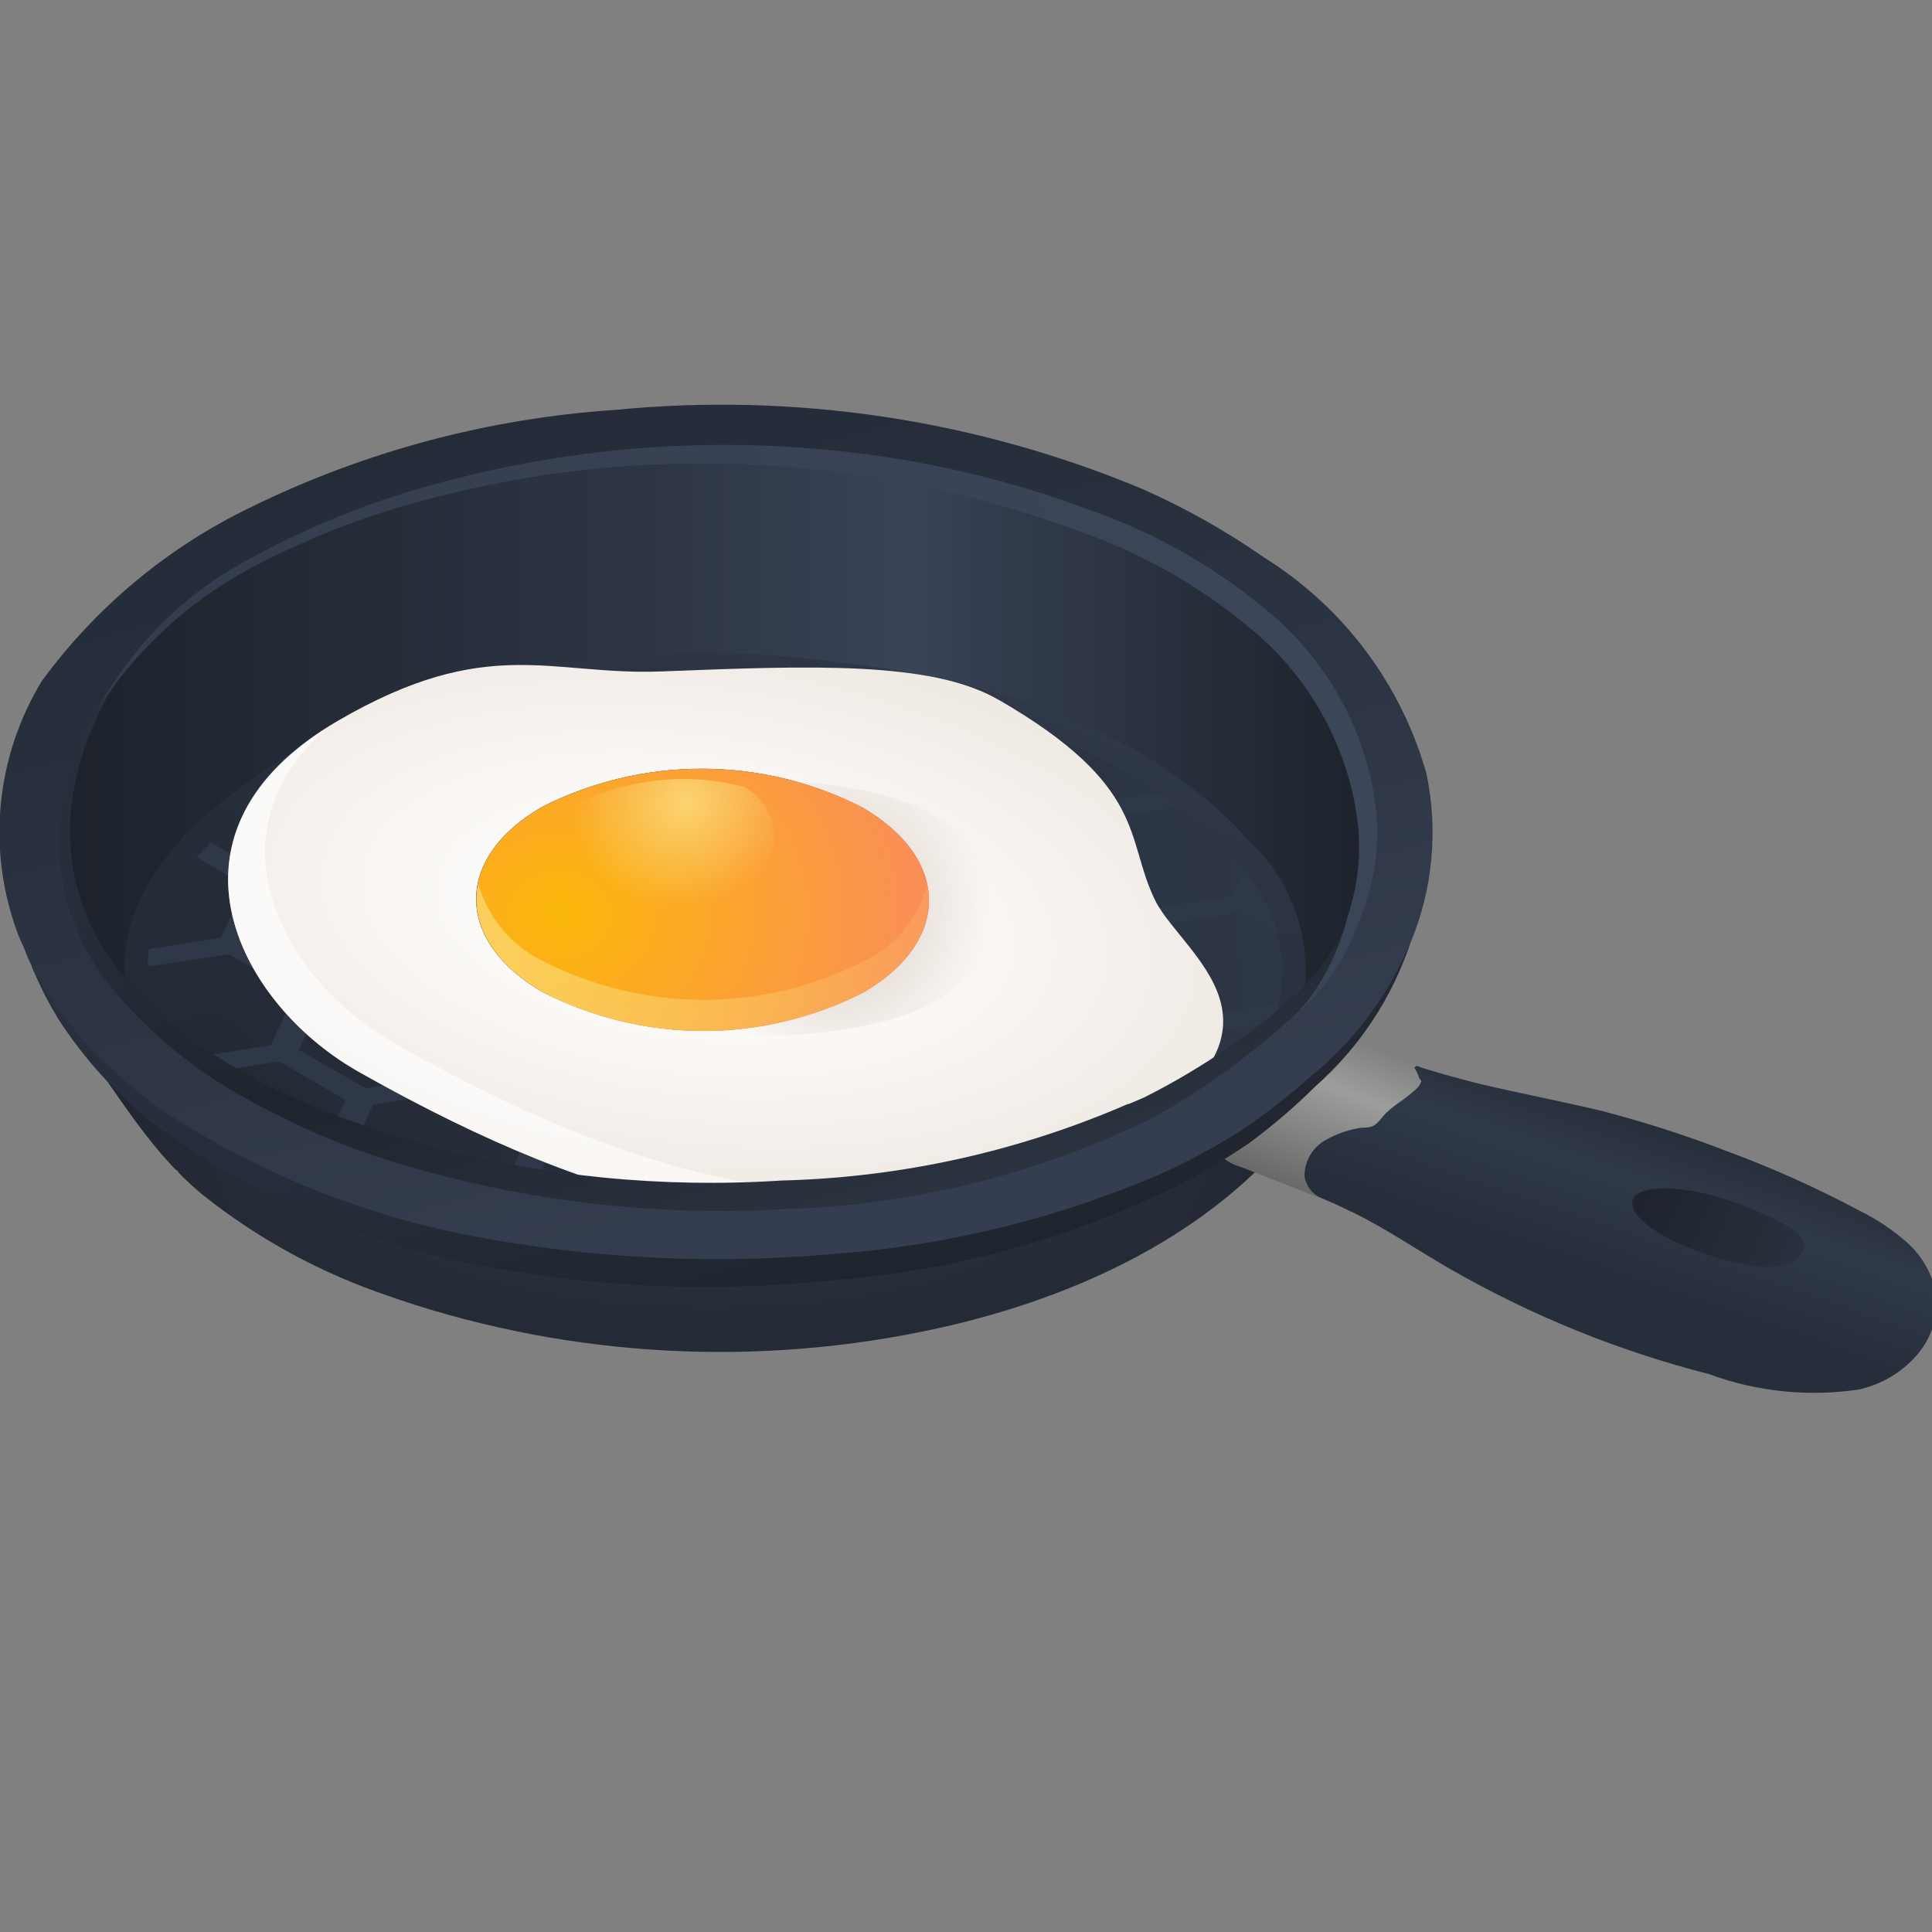
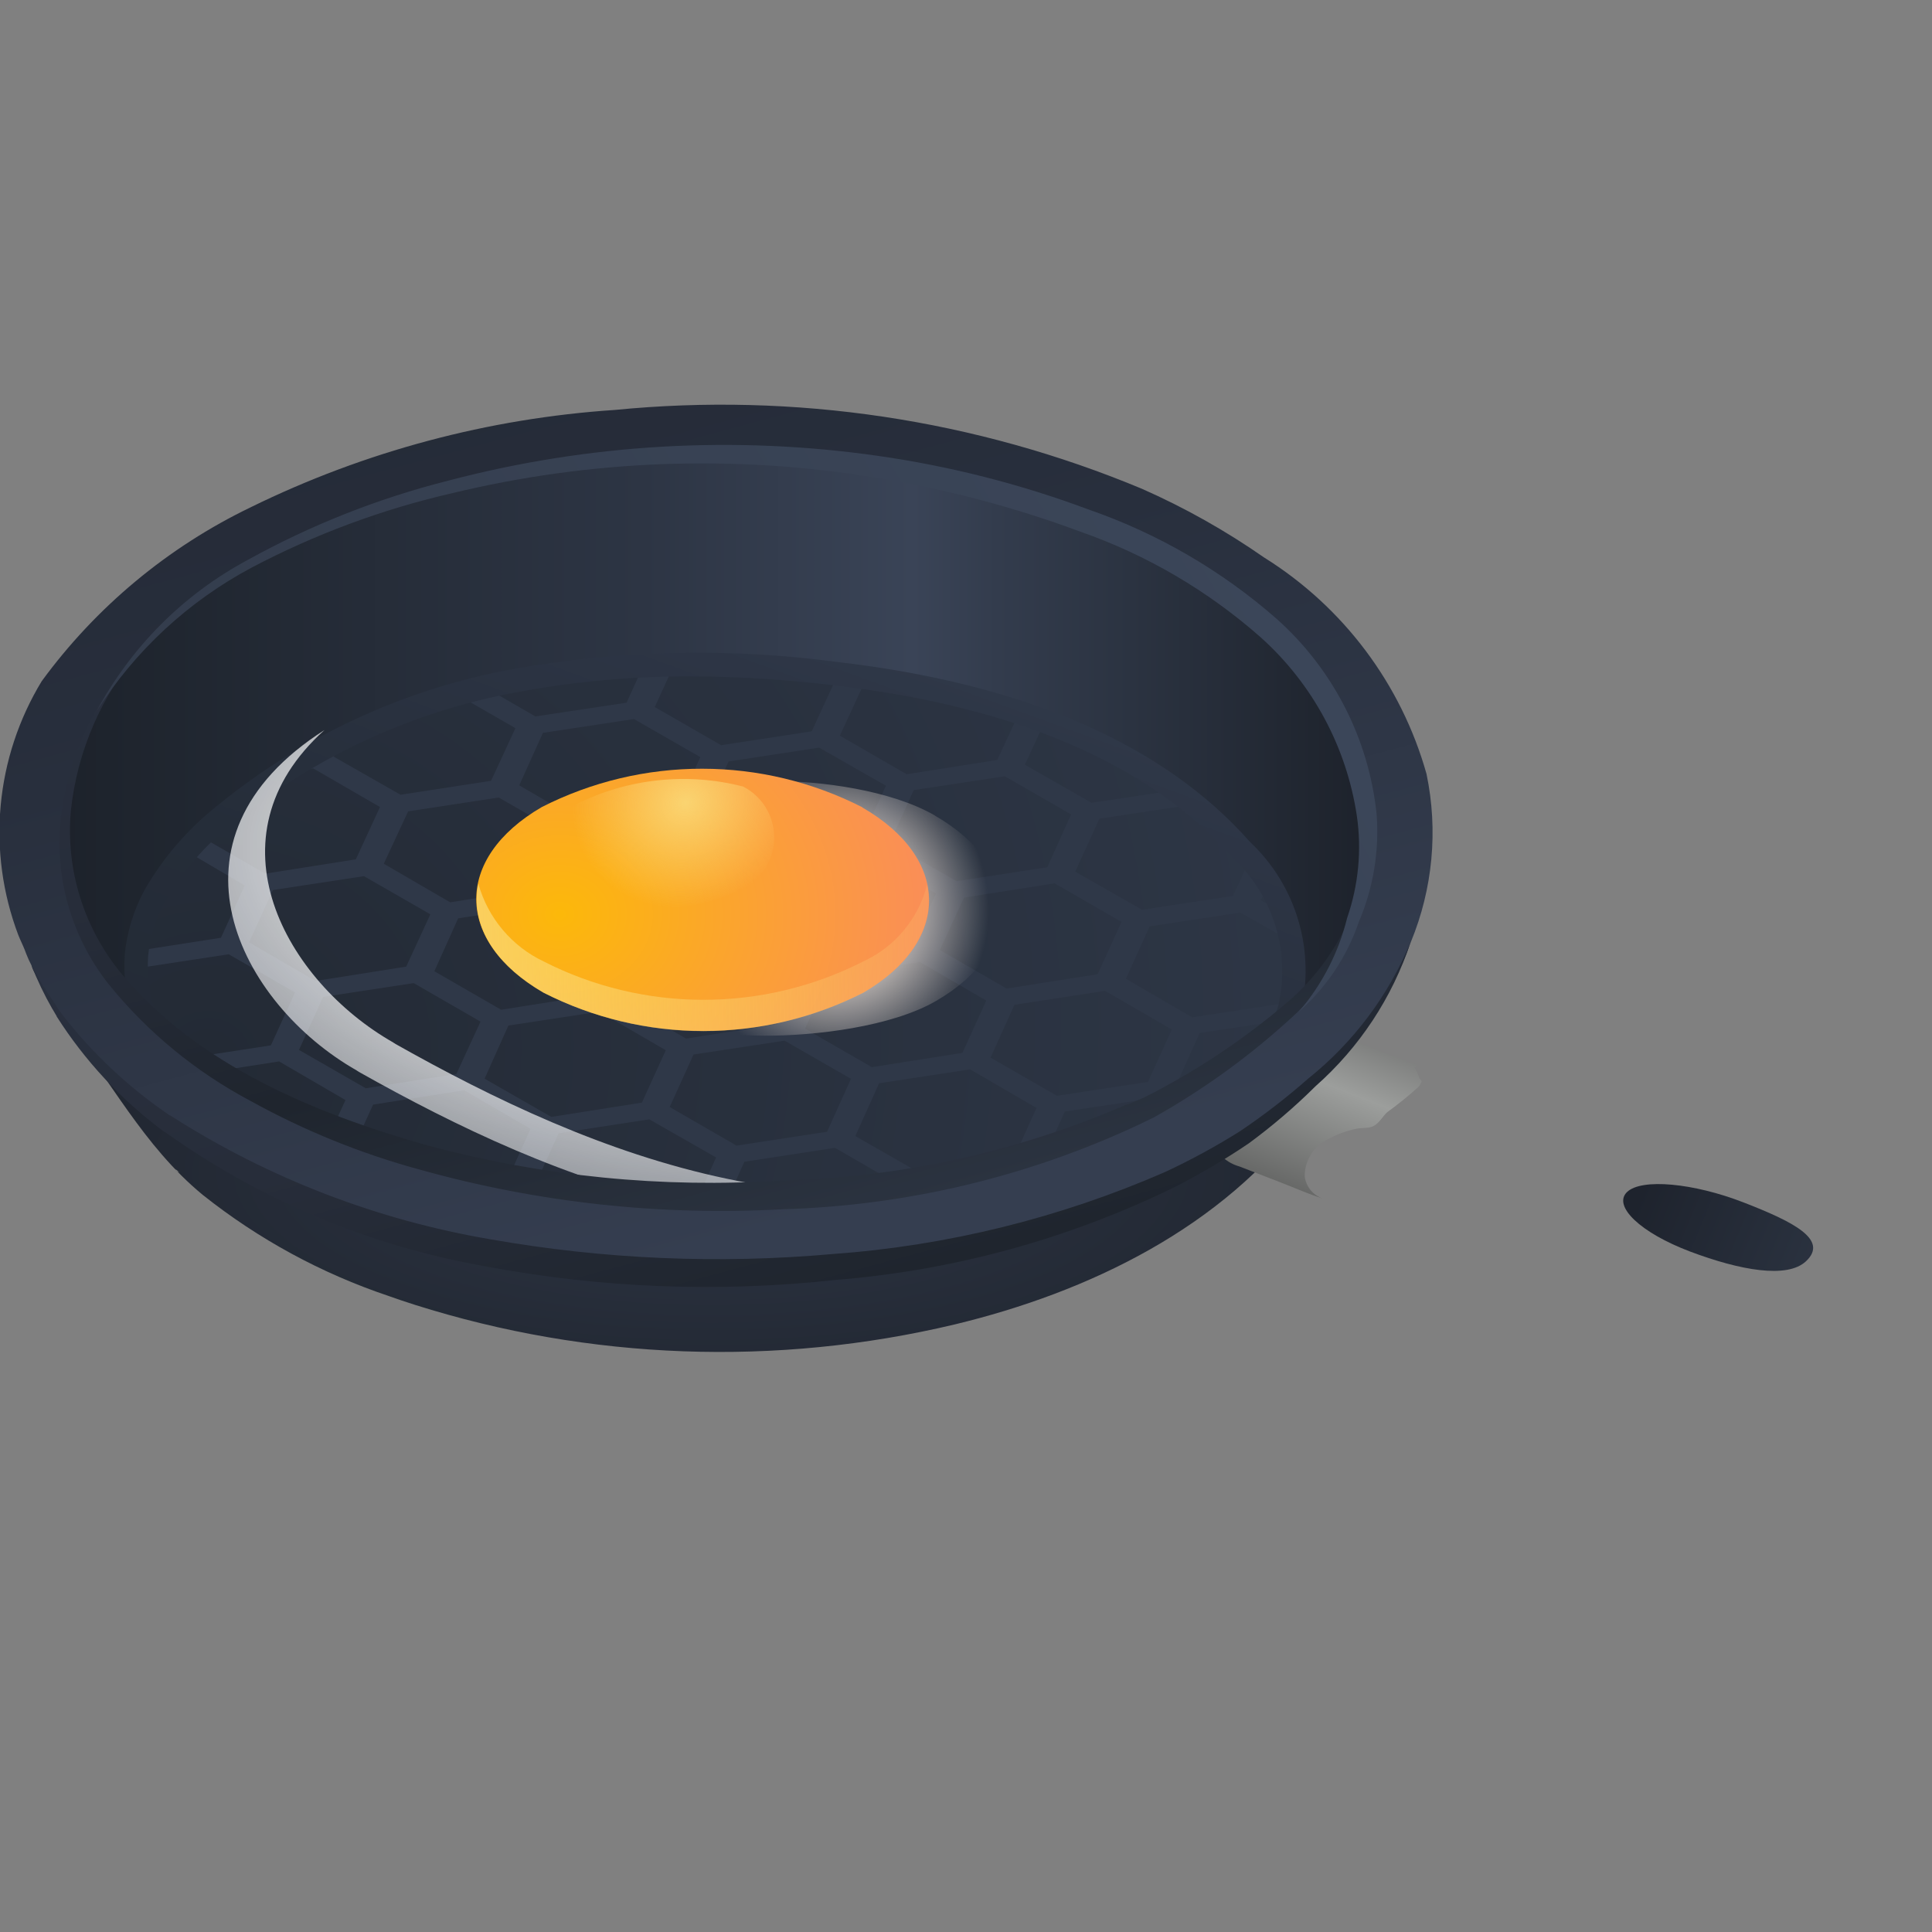
<svg xmlns="http://www.w3.org/2000/svg" fill="none" viewBox="0 0 28 28" height="28" width="28">
  <rect x="0" y="0" width="28" height="28" fill="#808080" stroke="none" />
  <g clip-path="url(#clip0_22495_63226)">
    <path fill="url(#paint0_radial_22495_63226)" d="M18.754 14.191C18.75 14.343 18.725 14.493 18.679 14.637C18.665 14.688 18.648 14.739 18.628 14.788C18.178 15.899 17.332 16.803 16.253 17.325C14.747 18.116 13.088 18.57 11.389 18.657C11.245 18.67 11.094 18.676 10.949 18.682C10.15 18.713 9.349 18.677 8.555 18.576C8.417 18.557 8.278 18.538 8.146 18.513C6.797 18.322 5.496 17.877 4.313 17.2C3.779 16.889 3.296 16.5 2.88 16.043C2.759 15.908 2.645 15.765 2.541 15.616C2.433 15.469 2.339 15.312 2.258 15.149C2.198 15.022 2.145 14.892 2.1 14.758C2.025 14.541 1.981 14.315 1.968 14.086C1.968 14.004 1.968 13.929 1.974 13.847C1.976 13.826 1.98 13.805 1.986 13.784C2.022 13.502 2.109 13.229 2.244 12.98C2.372 12.751 2.524 12.536 2.697 12.338C2.759 12.269 2.829 12.194 2.904 12.125C3.02 12.009 3.141 11.9 3.269 11.798C3.523 11.585 3.792 11.391 4.073 11.215C4.352 11.025 4.646 10.859 4.953 10.718C5.488 10.449 6.048 10.232 6.625 10.071C6.756 10.033 6.888 9.995 7.026 9.964L7.46 9.87C8.072 9.752 8.692 9.68 9.314 9.656C9.465 9.644 9.609 9.644 9.761 9.644C10.493 9.627 11.226 9.66 11.953 9.744L12.104 9.763C12.338 9.788 12.563 9.822 12.796 9.857C13.465 9.959 14.125 10.115 14.769 10.324L15.139 10.456C15.812 10.699 16.446 11.036 17.025 11.456C17.169 11.556 17.308 11.669 17.446 11.782C17.637 11.951 17.817 12.132 17.987 12.322C18.03 12.373 18.068 12.417 18.103 12.467C18.201 12.581 18.289 12.703 18.368 12.832C18.452 12.959 18.525 13.094 18.587 13.233C18.644 13.37 18.688 13.511 18.719 13.655C18.759 13.831 18.771 14.012 18.754 14.191Z" />
    <path fill="#2F3848" d="M18.598 14.543L17.278 14.744L16.317 14.185L16.662 13.426L17.976 13.226L18.725 13.65C18.694 13.506 18.65 13.365 18.594 13.229L18.273 13.047L18.374 12.827C18.296 12.698 18.207 12.576 18.109 12.462L17.871 12.984L16.551 13.185L15.583 12.632L15.933 11.865L17.247 11.666L17.448 11.78C17.31 11.666 17.171 11.553 17.027 11.453L15.82 11.635L14.853 11.083L15.144 10.455L14.774 10.322L14.453 11.014L13.14 11.221L12.172 10.662L12.522 9.904L12.799 9.859C12.565 9.821 12.34 9.79 12.107 9.765L11.956 9.746L12.114 9.841L11.764 10.599L10.451 10.8L9.489 10.247L9.766 9.644C9.615 9.644 9.47 9.644 9.32 9.656L9.081 10.184L7.759 10.383L7.03 9.962C6.891 9.993 6.759 10.031 6.628 10.069L7.47 10.553L7.117 11.316L5.804 11.518L4.836 10.966L4.952 10.715C4.646 10.856 4.352 11.022 4.073 11.211L4.539 11.136L5.507 11.696L5.157 12.454L3.843 12.662L2.907 12.121C2.832 12.19 2.762 12.265 2.7 12.334L3.547 12.833L3.202 13.591L1.988 13.78C1.982 13.8 1.977 13.821 1.976 13.843C1.97 13.925 1.97 14 1.97 14.082L1.995 14.031L3.315 13.83L4.276 14.383L3.926 15.15L2.619 15.351L2.261 15.15C2.341 15.313 2.436 15.47 2.543 15.617L4.045 15.383L5.007 15.943L4.598 16.835L5.905 17.594L7.458 17.355L8.425 17.915L8.149 18.511C8.281 18.536 8.419 18.556 8.557 18.574L8.827 17.977L10.141 17.77L11.109 18.329L10.952 18.679C11.097 18.673 11.247 18.667 11.392 18.654L11.511 18.39L13.063 18.145L13.471 17.253L15.024 17.014L15.432 16.109L16.978 15.876L17.386 14.971L18.63 14.783C18.65 14.733 18.667 14.683 18.681 14.632C18.727 14.487 18.752 14.337 18.756 14.186L18.598 14.543ZM16.254 13.361L15.909 14.119L14.588 14.327L13.621 13.768L13.971 13.009L15.284 12.802L16.254 13.361ZM8.92 13.669L8.57 14.427L7.263 14.634L6.295 14.076L6.64 13.309L7.961 13.108L8.92 13.669ZM8.254 12.934L8.6 12.176L9.917 11.973L10.878 12.526L10.528 13.284L9.221 13.492L8.254 12.934ZM7.368 14.863L8.687 14.662L9.649 15.221L9.303 15.98L7.99 16.187L7.023 15.633L7.368 14.863ZM8.977 14.493L9.327 13.734L10.64 13.527L11.608 14.086L11.262 14.845L9.943 15.052L8.977 14.493ZM10.937 13.355L11.283 12.597L12.603 12.39L13.564 12.949L13.219 13.707L11.905 13.915L10.937 13.355ZM10.051 15.283L11.371 15.082L12.333 15.635L11.987 16.402L10.674 16.603L9.706 16.044L10.051 15.283ZM11.667 14.908L12.012 14.149L13.332 13.942L14.294 14.501L13.948 15.259L12.635 15.466L11.667 14.908ZM13.242 11.451L14.562 11.25L15.523 11.803L15.178 12.569L13.864 12.771L12.896 12.218L13.242 11.451ZM10.559 11.036L11.872 10.835L12.84 11.388L12.49 12.146L11.177 12.354L10.209 11.803L10.559 11.036ZM7.869 10.621L9.188 10.421L10.15 10.973L9.8 11.732L8.487 11.94L7.525 11.382L7.869 10.621ZM5.915 11.759L7.228 11.558L8.189 12.111L7.844 12.869L6.524 13.077L5.562 12.518L5.915 11.759ZM3.61 13.657L3.955 12.899L5.275 12.698L6.237 13.251L5.887 14.009L4.573 14.217L3.61 13.657ZM4.333 15.216L4.683 14.448L5.996 14.248L6.964 14.806L6.614 15.565L5.301 15.772L4.333 15.216ZM7.343 17.125L6.029 17.326L5.061 16.767L5.407 16.009L6.727 15.801L7.689 16.36L7.343 17.125ZM10.033 17.541L8.713 17.741L7.751 17.182L8.097 16.424L9.41 16.222L10.378 16.775L10.033 17.541ZM12.722 17.955L11.402 18.156L10.442 17.603L10.788 16.837L12.101 16.635L13.069 17.195L12.722 17.955ZM14.677 16.818L13.363 17.018L12.396 16.465L12.741 15.699L14.06 15.498L15.022 16.057L14.677 16.818ZM16.637 15.68L15.318 15.881L14.356 15.328L14.702 14.562L16.015 14.36L16.983 14.92L16.637 15.68Z" />
    <path fill="url(#paint1_linear_22495_63226)" d="M19.819 12.36C19.805 12.614 19.758 12.864 19.679 13.105C19.488 13.693 19.146 14.219 18.687 14.633L18.679 14.64C18.779 14.226 18.767 13.793 18.645 13.384C18.523 12.976 18.296 12.608 17.986 12.316C16.54 10.678 14.275 10.013 12.105 9.763C10.56 9.557 8.992 9.592 7.457 9.866C5.92 10.148 4.479 10.813 3.267 11.799C2.853 12.124 2.505 12.524 2.242 12.98C2.101 13.229 2.014 13.504 1.984 13.788C1.953 14.072 1.982 14.36 2.067 14.633L2.06 14.625C1.594 14.187 1.25 13.635 1.063 13.024C0.912 12.385 0.924 11.719 1.097 11.086C1.27 10.453 1.6 9.874 2.055 9.401C2.976 8.461 4.121 7.771 5.383 7.394C8.665 6.287 12.223 6.31 15.491 7.461C16.737 7.849 17.864 8.547 18.767 9.49C19.471 10.277 19.848 11.304 19.819 12.36Z" />
    <path fill="url(#paint2_linear_22495_63226)" d="M10.409 18.858C8.252 18.903 6.121 18.381 4.229 17.346C3.681 17.026 3.184 16.625 2.754 16.158C2.39 15.769 2.111 15.307 1.937 14.804C1.83 14.491 1.786 14.16 1.808 13.83C1.841 13.504 1.938 13.188 2.094 12.9C2.367 12.425 2.729 12.006 3.161 11.667C4.395 10.662 5.862 9.986 7.426 9.698C8.979 9.421 10.564 9.385 12.127 9.593C14.851 9.908 16.866 10.786 18.116 12.202C18.448 12.514 18.69 12.908 18.818 13.345C18.946 13.781 18.956 14.245 18.845 14.686C18.409 15.909 17.507 16.91 16.337 17.473C14.507 18.42 12.469 18.897 10.409 18.858ZM10.019 9.803C9.172 9.799 8.325 9.876 7.492 10.032C5.983 10.309 4.568 10.961 3.377 11.929C2.98 12.24 2.645 12.625 2.392 13.061C2.258 13.309 2.174 13.581 2.146 13.861C2.128 14.146 2.168 14.433 2.263 14.703C2.423 15.161 2.677 15.58 3.009 15.934C3.416 16.375 3.887 16.753 4.406 17.054C7.608 18.965 12.887 19.019 16.174 17.178C17.265 16.658 18.109 15.73 18.521 14.594C18.614 14.207 18.602 13.803 18.486 13.423C18.37 13.043 18.156 12.7 17.864 12.43C16.67 11.078 14.728 10.238 12.089 9.933C11.402 9.849 10.711 9.805 10.019 9.803Z" />
-     <path fill="url(#paint3_radial_22495_63226)" d="M7.875 14.386C6.587 13.643 6.572 12.44 7.851 11.696C8.571 11.33 9.367 11.14 10.174 11.141C10.981 11.142 11.777 11.333 12.496 11.7C13.775 12.439 13.79 13.643 12.511 14.384C11.793 14.749 10.998 14.94 10.193 14.94C9.387 14.94 8.593 14.749 7.875 14.384M14.466 10.139C13.495 9.579 11.756 9.646 9.587 9.731C7.973 9.793 7.067 9.184 4.897 10.446C2.163 12.034 3.424 14.509 5.162 15.513L5.19 15.529C7.998 17.111 11.757 18.709 15.531 16.891C19.305 15.073 17.161 13.894 16.742 13.05C16.299 12.152 16.651 11.4 14.467 10.138" />
    <path fill="url(#paint4_radial_22495_63226)" d="M13.552 11.82C12.264 11.076 9.461 11.295 10.903 11.625C12.2 11.916 12.844 12.383 12.762 12.93C12.694 13.378 12.671 14.035 10.557 14.648C9.138 15.06 12.288 15.249 13.567 14.506C14.846 13.763 14.831 12.559 13.552 11.822" />
    <path fill="url(#paint5_radial_22495_63226)" d="M16.072 16.491C12.292 18.307 8.532 16.708 5.73 15.129C5.72 15.119 5.71 15.119 5.7 15.109C4.142 14.222 2.967 12.139 4.703 10.58C2.226 12.159 3.469 14.546 5.17 15.514C5.18 15.524 5.19 15.524 5.2 15.534C8.003 17.113 11.762 18.712 15.532 16.896C16.093 16.645 16.617 16.319 17.091 15.928C16.763 16.136 16.422 16.324 16.072 16.491Z" />
    <path fill="url(#paint6_radial_22495_63226)" d="M12.498 11.7C11.779 11.333 10.983 11.141 10.176 11.141C9.369 11.14 8.573 11.33 7.853 11.696C6.574 12.439 6.589 13.643 7.877 14.386C8.595 14.751 9.389 14.942 10.195 14.942C11.001 14.942 11.795 14.751 12.513 14.386C13.792 13.643 13.777 12.439 12.498 11.703" />
    <path fill="url(#paint7_linear_22495_63226)" d="M12.509 14.389C11.792 14.754 10.999 14.944 10.195 14.944C9.39 14.944 8.598 14.754 7.881 14.389C7.131 13.955 6.815 13.373 6.933 12.81C7.002 13.054 7.121 13.281 7.285 13.475C7.448 13.669 7.651 13.826 7.881 13.935C8.598 14.3 9.39 14.49 10.195 14.49C10.999 14.49 11.792 14.3 12.509 13.935C12.737 13.83 12.939 13.676 13.099 13.483C13.26 13.29 13.375 13.063 13.436 12.82C13.555 13.373 13.249 13.955 12.509 14.389Z" opacity="0.8" />
    <path fill="url(#paint8_radial_22495_63226)" d="M10.77 11.399C9.958 11.19 9.097 11.282 8.347 11.657C7.7 12.002 7.708 12.562 8.358 12.907C8.726 13.078 9.126 13.166 9.531 13.166C9.935 13.166 10.335 13.078 10.703 12.907C10.85 12.848 10.977 12.747 11.068 12.617C11.16 12.487 11.213 12.334 11.22 12.175C11.227 12.016 11.188 11.859 11.109 11.721C11.029 11.584 10.912 11.472 10.77 11.399Z" opacity="0.8" />
    <path fill="url(#paint9_radial_22495_63226)" d="M19.565 14.986C18.724 16.024 17.631 16.828 16.389 17.319C15.383 17.738 14.333 18.039 13.258 18.216C11.61 18.483 9.932 18.514 8.276 18.305C6.208 18.115 4.219 17.419 2.484 16.277C1.891 15.855 1.36 15.351 0.909 14.78C1.6 15.643 2.069 16.6 2.938 17.317C3.745 17.959 4.657 18.455 5.634 18.783C5.759 18.828 5.886 18.87 6.014 18.911C8.547 19.712 11.25 19.81 13.835 19.195C15.775 18.728 17.727 17.79 18.932 16.144C19.228 15.74 19.474 15.29 19.762 14.879C19.74 14.906 19.587 14.958 19.565 14.986ZM2.56 16.969C2.554 16.958 2.547 16.948 2.538 16.94C2.562 16.957 2.584 16.977 2.604 16.998C2.591 16.987 2.576 16.978 2.56 16.971V16.969Z" />
    <path fill="url(#paint10_linear_22495_63226)" d="M20.5 15.474C20.494 15.464 20.543 15.447 20.536 15.437L20.283 15.34L19.754 15.136L19.43 15.011C19.377 14.99 19.325 14.97 19.272 14.952C19.231 14.93 19.187 14.915 19.141 14.908C19.111 14.91 19.083 14.924 19.063 14.947C18.698 15.303 18.314 15.642 17.94 15.988C17.83 16.078 17.736 16.188 17.665 16.312C17.63 16.375 17.611 16.445 17.612 16.517C17.613 16.589 17.633 16.659 17.67 16.721C17.747 16.809 17.849 16.874 17.962 16.905L18.579 17.144C18.771 17.218 18.962 17.305 19.162 17.367C19.095 17.342 19.036 17.299 18.991 17.244C18.947 17.188 18.918 17.121 18.909 17.05C18.908 16.939 18.938 16.829 18.997 16.735C19.055 16.64 19.139 16.563 19.239 16.514C19.369 16.442 19.509 16.39 19.655 16.359C19.74 16.34 19.83 16.359 19.908 16.319C19.986 16.279 20.04 16.179 20.102 16.121C20.263 16.004 20.417 15.879 20.564 15.746C20.58 15.724 20.593 15.701 20.603 15.676C20.606 15.662 20.578 15.644 20.573 15.63C20.555 15.575 20.53 15.523 20.5 15.474Z" />
    <path fill="url(#paint11_linear_22495_63226)" d="M26.174 18.279C25.902 18.535 25.219 18.411 24.496 18.139C23.774 17.867 23.37 17.479 23.58 17.276C23.79 17.074 24.543 17.145 25.265 17.425C25.987 17.705 26.508 17.966 26.174 18.279Z" />
-     <path fill="url(#paint12_linear_22495_63226)" d="M28.053 18.725C27.996 18.45 27.853 18.201 27.645 18.013C27.436 17.827 27.202 17.67 26.95 17.547C26.329 17.215 25.686 16.927 25.025 16.683C24.425 16.451 23.811 16.254 23.188 16.094C22.622 15.96 22.045 15.849 21.473 15.715C21.187 15.645 20.895 15.563 20.61 15.476C20.592 15.47 20.569 15.458 20.534 15.447C20.522 15.452 20.499 15.47 20.499 15.476C20.53 15.522 20.554 15.573 20.569 15.627C20.575 15.639 20.604 15.656 20.598 15.674C20.589 15.698 20.577 15.722 20.563 15.744C20.423 15.896 20.254 15.977 20.102 16.117C20.038 16.176 19.98 16.275 19.904 16.316C19.828 16.357 19.735 16.333 19.653 16.357C19.508 16.386 19.368 16.437 19.239 16.508C19.138 16.557 19.054 16.634 18.995 16.729C18.936 16.823 18.905 16.933 18.906 17.045C18.916 17.116 18.944 17.183 18.988 17.24C19.032 17.296 19.09 17.34 19.157 17.366C19.365 17.455 19.338 17.442 19.618 17.576C20.102 17.815 20.551 18.124 21.018 18.392C22.194 19.067 23.455 19.579 24.769 19.915C25.464 20.171 26.212 20.247 26.945 20.137C27.268 20.064 27.561 19.891 27.779 19.641C27.888 19.517 27.969 19.371 28.016 19.213C28.063 19.055 28.076 18.888 28.053 18.725ZM26.058 18.235C25.807 18.468 25.189 18.352 24.535 18.107C23.882 17.861 23.515 17.506 23.707 17.325C23.9 17.144 24.576 17.208 25.23 17.459C25.883 17.71 26.355 17.949 26.058 18.235Z" />
    <path fill="url(#paint13_linear_22495_63226)" d="M20.674 11.216C20.308 9.914 19.468 8.796 18.321 8.08C17.764 7.692 17.171 7.358 16.55 7.084C14.138 6.078 11.514 5.685 8.913 5.941C7.079 6.063 5.287 6.541 3.637 7.35C2.434 7.929 1.392 8.796 0.604 9.873C0.272 10.42 0.069 11.035 0.01 11.672C-0.049 12.309 0.038 12.95 0.264 13.548C0.293 13.623 0.331 13.696 0.36 13.77C0.367 13.792 0.375 13.807 0.382 13.828C0.404 13.884 0.428 13.938 0.456 13.991C0.466 14.027 0.481 14.062 0.5 14.094L0.566 14.227C0.596 14.285 0.633 14.344 0.67 14.402C0.708 14.46 0.751 14.535 0.787 14.601C0.813 14.633 0.835 14.668 0.853 14.705C1.283 15.317 1.814 15.851 2.425 16.284H2.432C4.107 17.398 6.026 18.091 8.025 18.305C9.483 18.483 10.956 18.49 12.416 18.328C12.519 18.312 12.622 18.312 12.725 18.298C14.737 18.086 16.667 17.387 18.348 16.262C18.687 16.012 19.005 15.736 19.299 15.435C19.707 15.017 20.045 14.537 20.3 14.013C20.337 13.932 20.373 13.851 20.403 13.77C20.418 13.725 20.432 13.688 20.447 13.653C20.765 12.882 20.845 12.033 20.674 11.216ZM19.678 13.105C19.486 13.695 19.142 14.225 18.682 14.642C18.091 15.164 17.442 15.617 16.749 15.992C16.712 16.014 16.683 16.029 16.645 16.05C16.564 16.087 16.491 16.124 16.417 16.154L16.372 16.176C14.853 16.856 13.218 17.239 11.555 17.305C9.853 17.43 8.141 17.283 6.485 16.869C5.284 16.586 4.138 16.107 3.092 15.452C2.723 15.215 2.379 14.942 2.066 14.635C1.598 14.194 1.253 13.64 1.063 13.026C0.912 12.388 0.923 11.722 1.097 11.089C1.27 10.456 1.599 9.876 2.054 9.404C2.976 8.464 4.121 7.773 5.382 7.397C8.665 6.289 12.223 6.313 15.49 7.463C16.737 7.851 17.864 8.549 18.767 9.492C19.472 10.279 19.85 11.306 19.822 12.363C19.807 12.615 19.758 12.865 19.678 13.105Z" />
    <path fill="url(#paint14_linear_22495_63226)" d="M0.457 13.991C0.565 14.196 0.686 14.394 0.821 14.583H0.816L0.891 14.691L0.888 14.686C1.339 15.271 1.883 15.779 2.497 16.19L2.426 16.166H2.468L2.505 16.19C3.906 17.081 5.472 17.683 7.109 17.961C8.747 18.25 10.415 18.322 12.072 18.174C13.731 18.054 15.357 17.652 16.882 16.987C17.259 16.812 17.624 16.613 17.975 16.392C18.319 16.16 18.647 15.907 18.958 15.633C19.614 15.109 20.125 14.426 20.445 13.65C20.179 14.458 19.702 15.18 19.065 15.743C18.763 16.043 18.439 16.32 18.096 16.572C17.744 16.81 17.377 17.026 16.997 17.217C15.464 17.963 13.805 18.415 12.106 18.55C10.414 18.735 8.704 18.668 7.031 18.352C5.346 18.055 3.749 17.383 2.36 16.384L2.432 16.407H2.385L2.356 16.385C1.748 15.931 1.228 15.371 0.821 14.731V14.727L0.763 14.628L0.758 14.621C0.642 14.418 0.541 14.208 0.457 13.991Z" />
    <path fill="url(#paint15_linear_22495_63226)" d="M19.818 12.36C19.79 13.233 19.426 14.061 18.802 14.671C18.175 15.259 17.479 15.769 16.73 16.19L16.724 16.194L16.713 16.199L16.48 16.311L16.493 16.305C14.88 17.058 13.13 17.473 11.351 17.525C9.579 17.624 7.804 17.431 6.095 16.954C5.238 16.722 4.411 16.387 3.634 15.957C2.842 15.538 2.143 14.964 1.578 14.268C1.298 13.915 1.093 13.507 0.975 13.072C0.858 12.636 0.831 12.181 0.896 11.734C1.032 10.856 1.435 10.042 2.051 9.401C1.477 10.06 1.12 10.88 1.027 11.749C0.95 12.606 1.217 13.459 1.768 14.12C2.876 15.438 4.554 16.135 6.193 16.6C7.865 17.05 9.599 17.222 11.327 17.109C13.055 17.066 14.758 16.69 16.343 16.001H16.349H16.357L16.58 15.906L16.564 15.914C17.315 15.538 18.018 15.072 18.657 14.526C19.301 13.974 19.715 13.201 19.818 12.36Z" />
    <path fill="url(#paint16_linear_22495_63226)" d="M1.403 10.303C1.9 9.375 2.66 8.614 3.588 8.116C4.504 7.609 5.482 7.222 6.496 6.966C8.528 6.431 10.646 6.309 12.726 6.607C13.767 6.756 14.788 7.015 15.773 7.383C16.779 7.731 17.708 8.271 18.508 8.974C19.32 9.701 19.834 10.704 19.95 11.789C19.993 12.327 19.904 12.868 19.692 13.364C19.521 13.866 19.221 14.314 18.823 14.663C19.159 14.272 19.399 13.807 19.523 13.306C19.688 12.829 19.737 12.32 19.664 11.821C19.514 10.823 19.021 9.908 18.269 9.235C17.505 8.561 16.618 8.041 15.656 7.705C14.693 7.347 13.696 7.085 12.681 6.921C10.642 6.585 8.556 6.663 6.547 7.149C5.538 7.381 4.565 7.743 3.649 8.225C2.734 8.712 1.96 9.428 1.403 10.303Z" />
  </g>
  <defs>
    <radialGradient gradientTransform="translate(2.993 15.304) rotate(-24.727) scale(18.4 17.407)" gradientUnits="userSpaceOnUse" r="1" cy="0" cx="0" id="paint0_radial_22495_63226">
      <stop stop-color="#232A35" />
      <stop stop-color="#2F3848" offset="1" />
    </radialGradient>
    <linearGradient gradientUnits="userSpaceOnUse" y2="10.61" x2="19.824" y1="10.61" x1="0.937" id="paint1_linear_22495_63226">
      <stop stop-color="#1D222B" />
      <stop stop-color="#1E242D" offset="0.032" />
      <stop stop-color="#2D3544" offset="0.444" />
      <stop stop-color="#3A4457" offset="0.651" />
      <stop stop-color="#333C4D" offset="0.715" />
      <stop stop-color="#2B3341" offset="0.818" />
      <stop stop-color="#1D222B" offset="1" />
    </linearGradient>
    <linearGradient gradientUnits="userSpaceOnUse" y2="9.18" x2="12.139" y1="19.082" x1="8.535" id="paint2_linear_22495_63226">
      <stop stop-color="#232A35" />
      <stop stop-color="#252D39" offset="0.46" />
      <stop stop-color="#2D3545" offset="0.908" />
      <stop stop-color="#2F3848" offset="1" />
    </linearGradient>
    <radialGradient gradientTransform="translate(9.975 13.248) rotate(7.26) scale(8.197 4.008)" gradientUnits="userSpaceOnUse" r="1" cy="0" cx="0" id="paint3_radial_22495_63226">
      <stop stop-color="white" />
      <stop stop-color="#FBF9F7" offset="0.418" />
      <stop stop-color="#F0EAE4" offset="1" />
    </radialGradient>
    <radialGradient gradientUnits="userSpaceOnUse" gradientTransform="matrix(2.454 -0.066 0.069 2.53 12.105 13.191)" r="1" cy="0" cx="0" id="paint4_radial_22495_63226">
      <stop stop-color="#E3D9D1" offset="0.295" />
      <stop stop-opacity="0" stop-color="#E3D9D1" offset="0.907" />
    </radialGradient>
    <radialGradient gradientTransform="translate(9.137 13.108) rotate(12.553) scale(12.741 6.906)" gradientUnits="userSpaceOnUse" r="1" cy="0" cx="0" id="paint5_radial_22495_63226">
      <stop stop-color="white" />
      <stop stop-opacity="0.969" stop-color="white" offset="0.086" />
      <stop stop-opacity="0.884" stop-color="white" offset="0.218" />
      <stop stop-opacity="0.745" stop-color="white" offset="0.381" />
      <stop stop-opacity="0.552" stop-color="white" offset="0.567" />
      <stop stop-opacity="0.305" stop-color="white" offset="0.774" />
      <stop stop-opacity="0.01" stop-color="white" offset="0.994" />
      <stop stop-opacity="0" stop-color="white" offset="1" />
    </radialGradient>
    <radialGradient gradientTransform="translate(8.115 13.25) scale(5.309 4.497)" gradientUnits="userSpaceOnUse" r="1" cy="0" cx="0" id="paint6_radial_22495_63226">
      <stop stop-color="#FCB80A" />
      <stop stop-color="#FCB80A" offset="0.005" />
      <stop stop-color="#FA8E57" offset="1" />
    </radialGradient>
    <linearGradient gradientUnits="userSpaceOnUse" y2="13.69" x2="15.406" y1="13.973" x1="5.123" id="paint7_linear_22495_63226">
      <stop stop-color="#FAE081" />
      <stop stop-opacity="0.31" stop-color="#FAE081" offset="0.677" />
      <stop stop-opacity="0" stop-color="#FAE081" offset="1" />
    </linearGradient>
    <radialGradient gradientUnits="userSpaceOnUse" gradientTransform="matrix(-1.142 1.157 -1.176 -0.99 9.935 11.635)" r="1" cy="0" cx="0" id="paint8_radial_22495_63226">
      <stop stop-color="#FAE081" />
      <stop stop-opacity="0.31" stop-color="#FAE081" offset="0.677" />
      <stop stop-opacity="0" stop-color="#FAE081" offset="1" />
    </radialGradient>
    <radialGradient gradientTransform="translate(10.311 16.997) scale(11.953 4.351)" gradientUnits="userSpaceOnUse" r="1" cy="0" cx="0" id="paint9_radial_22495_63226">
      <stop stop-color="#2E3645" />
      <stop stop-color="#1D222B" offset="1" />
    </radialGradient>
    <linearGradient gradientUnits="userSpaceOnUse" y2="14.257" x2="19.806" y1="17.48" x1="18.551" id="paint10_linear_22495_63226">
      <stop stop-color="#5D5E5D" />
      <stop stop-color="#9C9E9C" offset="0.547" />
      <stop stop-color="#777877" offset="0.824" />
      <stop stop-color="#5D5E5D" offset="1" />
    </linearGradient>
    <linearGradient gradientUnits="userSpaceOnUse" y2="20.083" x2="30.478" y1="17.318" x1="23.76" id="paint11_linear_22495_63226">
      <stop stop-color="#1E232D" />
      <stop stop-color="#303948" offset="0.547" />
    </linearGradient>
    <linearGradient gradientUnits="userSpaceOnUse" y2="18.558" x2="23.294" y1="15.411" x1="24.373" id="paint12_linear_22495_63226">
      <stop stop-color="#1E232D" />
      <stop stop-color="#303948" offset="0.547" />
      <stop stop-color="#262E3B" offset="1" />
    </linearGradient>
    <linearGradient gradientUnits="userSpaceOnUse" y2="17.719" x2="11.903" y1="-8.655" x1="4.791" id="paint13_linear_22495_63226">
      <stop stop-color="#1E232D" />
      <stop stop-color="#212631" offset="0.341" />
      <stop stop-color="#282F3D" offset="0.673" />
      <stop stop-color="#353E50" offset="1" />
    </linearGradient>
    <linearGradient gradientUnits="userSpaceOnUse" y2="18.908" x2="11.823" y1="11.454" x1="9.813" id="paint14_linear_22495_63226">
      <stop stop-color="#29303E" />
      <stop stop-color="#272D3A" offset="0.5" />
      <stop stop-color="#1F252E" offset="0.987" />
      <stop stop-color="#1F252E" offset="1" />
    </linearGradient>
    <linearGradient gradientUnits="userSpaceOnUse" y2="17.811" x2="11.771" y1="7.357" x1="8.951" id="paint15_linear_22495_63226">
      <stop stop-color="#29303E" />
      <stop stop-color="#272D3A" offset="0.33" />
      <stop stop-color="#1F252E" offset="0.651" />
      <stop stop-color="#1F252E" offset="0.659" />
      <stop stop-color="#2B3340" offset="1" />
    </linearGradient>
    <linearGradient gradientUnits="userSpaceOnUse" y2="7.51" x2="17.923" y1="15.408" x1="4.244" id="paint16_linear_22495_63226">
      <stop stop-color="#333C4C" />
      <stop stop-color="#3B4659" offset="1" />
    </linearGradient>
    <clipPath id="clip0_22495_63226">
      <rect fill="white" height="28" width="28" />
    </clipPath>
  </defs>
</svg>